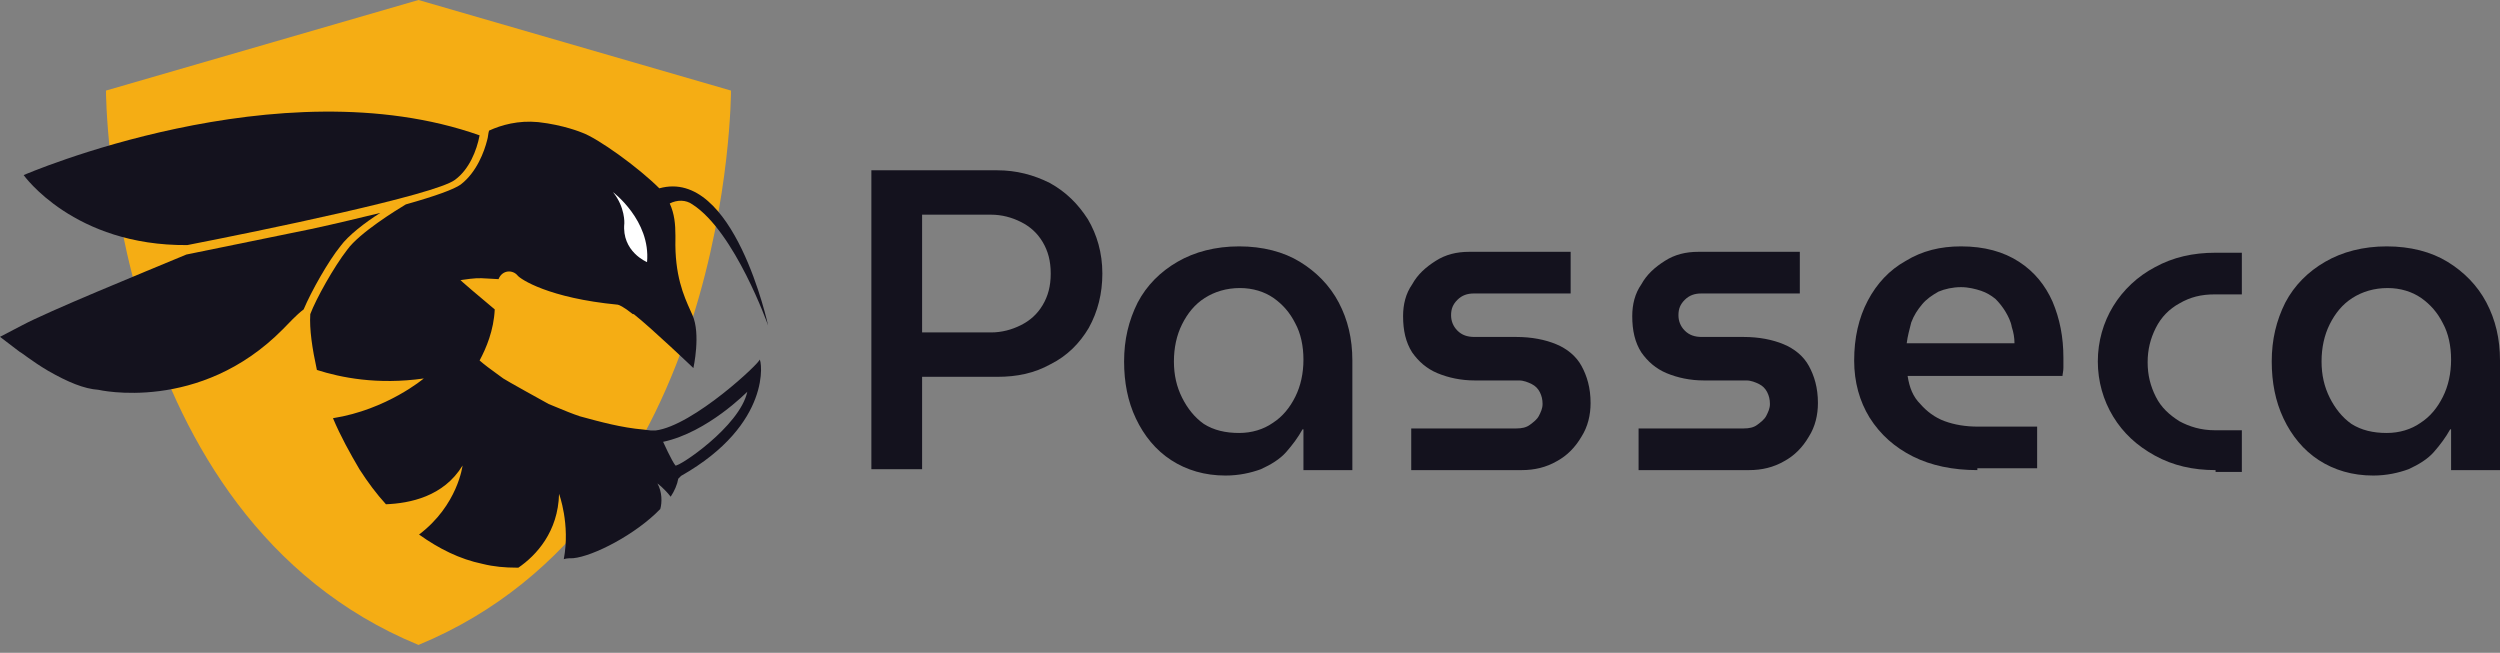
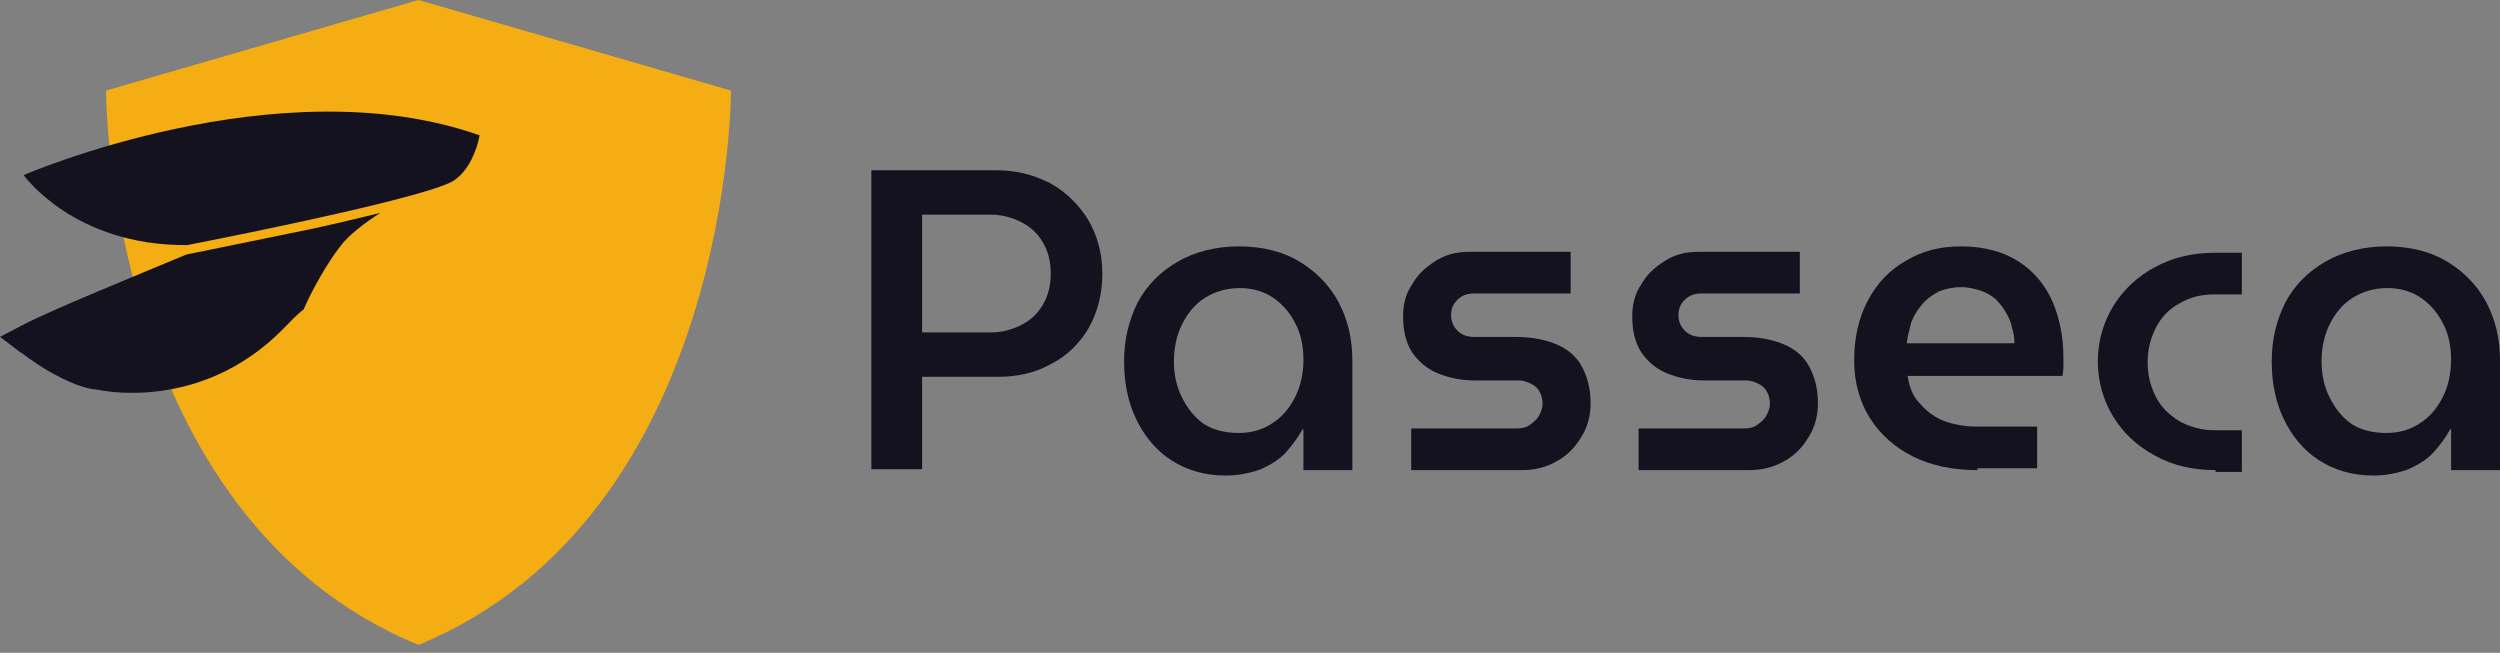
<svg xmlns="http://www.w3.org/2000/svg" width="180" height="47" viewBox="0 0 180 47" fill="none">
  <rect x="0" y="0" width="180" height="47" fill="#808080" stroke="none" />
  <path d="M62.739 33.848V12.261H71.804C73.174 12.261 74.413 12.587 75.587 13.174C76.761 13.826 77.609 14.674 78.326 15.783C78.978 16.891 79.37 18.196 79.37 19.696C79.37 21.131 79.043 22.435 78.391 23.609C77.739 24.718 76.826 25.631 75.652 26.217C74.478 26.87 73.239 27.131 71.804 27.131H66.391V33.783H62.739V33.848ZM66.391 23.935H71.348C72.13 23.935 72.848 23.739 73.5 23.413C74.152 23.087 74.674 22.631 75.065 21.978C75.456 21.326 75.652 20.609 75.652 19.696C75.652 18.783 75.456 18.065 75.065 17.413C74.674 16.761 74.152 16.304 73.5 15.978C72.848 15.652 72.13 15.457 71.348 15.457H66.391V23.935Z" fill="#14121E" />
  <path d="M88.239 34.239C86.739 34.239 85.435 33.848 84.326 33.13C83.217 32.413 82.369 31.37 81.783 30.13C81.195 28.891 80.935 27.522 80.935 26.022C80.935 24.456 81.261 23.087 81.913 21.783C82.565 20.544 83.543 19.565 84.782 18.848C86.022 18.13 87.522 17.739 89.217 17.739C90.913 17.739 92.413 18.13 93.587 18.848C94.761 19.565 95.739 20.544 96.391 21.783C97.043 23.022 97.37 24.391 97.37 25.956V33.848H93.848V30.913H93.782C93.456 31.5 93.065 32.022 92.609 32.544C92.152 33.065 91.5 33.456 90.783 33.783C90.065 34.044 89.217 34.239 88.239 34.239ZM89.217 31.174C90.13 31.174 90.978 30.913 91.63 30.456C92.348 30 92.87 29.348 93.261 28.565C93.652 27.783 93.848 26.87 93.848 25.891C93.848 24.913 93.652 24 93.261 23.283C92.87 22.5 92.348 21.913 91.696 21.456C91.043 21 90.195 20.739 89.282 20.739C88.304 20.739 87.457 21 86.739 21.456C86.022 21.913 85.5 22.565 85.109 23.348C84.717 24.13 84.522 25.044 84.522 26.022C84.522 27 84.717 27.848 85.109 28.63C85.5 29.413 86.022 30.065 86.674 30.522C87.391 30.978 88.239 31.174 89.217 31.174Z" fill="#14121E" />
  <path d="M101.609 33.848V30.848H109.174C109.565 30.848 109.891 30.783 110.152 30.587C110.413 30.392 110.674 30.196 110.804 29.935C110.935 29.674 111.065 29.413 111.065 29.087C111.065 28.761 111 28.5 110.87 28.239C110.739 27.979 110.543 27.783 110.282 27.652C110.022 27.522 109.696 27.392 109.369 27.392H106.174C105.196 27.392 104.283 27.196 103.5 26.87C102.717 26.544 102.131 26.022 101.674 25.37C101.217 24.652 101.022 23.805 101.022 22.761C101.022 21.913 101.217 21.131 101.674 20.478C102.065 19.761 102.652 19.239 103.37 18.783C104.087 18.326 104.869 18.131 105.782 18.131H113.087V21.131H106.109C105.652 21.131 105.261 21.261 104.935 21.587C104.609 21.913 104.478 22.239 104.478 22.696C104.478 23.087 104.609 23.479 104.935 23.805C105.261 24.131 105.652 24.261 106.174 24.261H109.174C110.282 24.261 111.261 24.457 112.044 24.783C112.826 25.109 113.478 25.631 113.869 26.348C114.261 27.065 114.522 27.913 114.522 29.022C114.522 29.87 114.326 30.718 113.869 31.435C113.413 32.218 112.826 32.804 112.109 33.196C111.326 33.652 110.478 33.848 109.565 33.848H101.609Z" fill="#14121E" />
  <path d="M117.978 33.848V30.848H125.544C125.935 30.848 126.261 30.783 126.522 30.587C126.783 30.392 127.043 30.196 127.174 29.935C127.304 29.674 127.435 29.413 127.435 29.087C127.435 28.761 127.369 28.5 127.239 28.239C127.108 27.979 126.913 27.783 126.652 27.652C126.391 27.522 126.065 27.392 125.739 27.392H122.674C121.695 27.392 120.783 27.196 120 26.87C119.217 26.544 118.63 26.022 118.174 25.37C117.717 24.652 117.522 23.805 117.522 22.761C117.522 21.913 117.717 21.131 118.174 20.478C118.565 19.761 119.152 19.239 119.87 18.783C120.587 18.326 121.369 18.131 122.283 18.131H129.587V21.131H122.478C122.022 21.131 121.63 21.261 121.304 21.587C120.978 21.913 120.848 22.239 120.848 22.696C120.848 23.087 120.978 23.479 121.304 23.805C121.63 24.131 122.022 24.261 122.543 24.261H125.544C126.652 24.261 127.63 24.457 128.413 24.783C129.196 25.109 129.848 25.631 130.239 26.348C130.63 27.065 130.891 27.913 130.891 29.022C130.891 29.87 130.695 30.718 130.239 31.435C129.783 32.218 129.196 32.804 128.478 33.196C127.696 33.652 126.848 33.848 125.935 33.848H117.978Z" fill="#14121E" />
  <path d="M142.37 33.848C140.609 33.848 139.044 33.522 137.739 32.87C136.435 32.217 135.391 31.304 134.609 30.065C133.891 28.891 133.5 27.522 133.5 25.956C133.5 24.326 133.826 22.891 134.478 21.652C135.13 20.413 136.043 19.435 137.217 18.783C138.391 18.065 139.695 17.739 141.196 17.739C142.891 17.739 144.261 18.13 145.369 18.848C146.478 19.565 147.261 20.544 147.783 21.717C148.304 22.956 148.565 24.261 148.565 25.761C148.565 25.956 148.565 26.217 148.565 26.478C148.565 26.739 148.5 26.935 148.5 27.065H137.348C137.478 27.913 137.739 28.565 138.261 29.087C138.717 29.609 139.304 30.065 140.022 30.326C140.739 30.587 141.522 30.717 142.435 30.717H146.674V33.717H142.37V33.848ZM137.283 24.717H145.043C145.043 24.326 144.978 23.935 144.848 23.544C144.783 23.152 144.587 22.761 144.391 22.435C144.195 22.109 143.935 21.783 143.674 21.522C143.348 21.261 143.022 21.065 142.631 20.935C142.239 20.804 141.717 20.674 141.196 20.674C140.609 20.674 140.022 20.804 139.565 21C139.109 21.261 138.717 21.522 138.391 21.913C138.065 22.304 137.804 22.696 137.609 23.217C137.478 23.739 137.348 24.196 137.283 24.717Z" fill="#14121E" />
  <path d="M159.522 33.848C157.891 33.848 156.456 33.522 155.152 32.804C153.848 32.087 152.869 31.174 152.152 30C151.435 28.826 151.043 27.456 151.043 26.022C151.043 24.587 151.435 23.217 152.152 22.044C152.869 20.87 153.913 19.891 155.152 19.239C156.456 18.522 157.891 18.196 159.522 18.196H161.413V21.196H159.456C158.478 21.196 157.695 21.391 156.913 21.848C156.196 22.239 155.609 22.826 155.217 23.609C154.826 24.391 154.63 25.174 154.63 26.087C154.63 27 154.826 27.783 155.217 28.565C155.609 29.348 156.196 29.87 156.913 30.326C157.63 30.717 158.478 30.978 159.456 30.978H161.413V33.978H159.522V33.848Z" fill="#14121E" />
  <path d="M170.87 34.239C169.37 34.239 168.065 33.848 166.956 33.13C165.848 32.413 165 31.37 164.413 30.13C163.826 28.891 163.565 27.522 163.565 26.022C163.565 24.456 163.891 23.087 164.543 21.783C165.196 20.544 166.174 19.565 167.413 18.848C168.652 18.13 170.152 17.739 171.848 17.739C173.543 17.739 175.044 18.13 176.217 18.848C177.391 19.565 178.37 20.544 179.022 21.783C179.674 23.022 180 24.391 180 25.956V33.848H176.478V30.913H176.413C176.087 31.5 175.695 32.022 175.239 32.544C174.783 33.065 174.13 33.456 173.413 33.783C172.696 34.044 171.848 34.239 170.87 34.239ZM171.848 31.174C172.761 31.174 173.609 30.913 174.261 30.456C174.978 30 175.5 29.348 175.891 28.565C176.283 27.783 176.478 26.87 176.478 25.891C176.478 24.913 176.283 24 175.891 23.283C175.5 22.5 174.978 21.913 174.326 21.456C173.674 21 172.826 20.739 171.913 20.739C170.935 20.739 170.087 21 169.37 21.456C168.652 21.913 168.13 22.565 167.739 23.348C167.348 24.13 167.152 25.044 167.152 26.022C167.152 27 167.348 27.848 167.739 28.63C168.13 29.413 168.652 30.065 169.304 30.522C170.022 30.978 170.87 31.174 171.848 31.174Z" fill="#14121E" />
  <path d="M30.131 0L52.631 6.522C52.631 6.522 52.696 37.109 30.131 46.435C7.63 37.174 7.63 6.522 7.63 6.522L30.131 0Z" fill="#F5AD14" />
  <path d="M13.486 17.646C18.73 16.624 31.33 14.036 32.76 12.946C33.782 12.197 34.327 10.835 34.531 9.745C20.092 4.637 1.703 12.606 1.703 12.606C1.703 12.606 5.312 17.714 13.486 17.646Z" fill="#14121E" />
  <path d="M27.38 15.33C25.949 15.671 24.315 16.079 22.408 16.488C18.389 17.305 14.439 18.122 13.418 18.327C10.148 19.689 3.474 22.413 1.567 23.435L0 24.252L1.43 25.342C1.498 25.342 2.316 26.023 3.474 26.704C4.904 27.521 6.062 27.998 7.083 28.066C7.083 28.066 14.371 29.769 20.364 23.707C20.841 23.231 21.318 22.686 21.863 22.277C22.408 20.983 23.634 18.804 24.519 17.714C25.064 16.965 26.29 16.011 27.38 15.33Z" fill="#14121E" />
-   <path fill-rule="evenodd" clip-rule="evenodd" d="M46.859 30.995H47.199C49.924 30.654 54.828 26.023 54.691 25.887C54.828 25.887 55.645 30.518 49.038 34.264L48.834 34.469C48.766 34.877 48.562 35.354 48.289 35.763C47.812 35.15 47.336 34.809 47.336 34.809C47.676 35.422 47.676 36.171 47.54 36.648C45.769 38.487 42.704 40.054 41.274 40.19C41.069 40.19 40.797 40.19 40.593 40.258C41.069 37.738 40.252 35.558 40.252 35.558C40.184 38.283 38.618 39.986 37.324 40.871H37.187C36.37 40.871 35.553 40.803 34.736 40.598C33.101 40.258 31.602 39.509 30.172 38.487C32.965 36.376 33.305 33.515 33.305 33.515C31.943 35.763 29.491 36.239 27.788 36.307C27.107 35.558 26.494 34.741 25.881 33.788C25.2 32.63 24.519 31.404 23.974 30.11C27.857 29.497 30.513 27.249 30.513 27.249C27.175 27.726 24.519 27.181 22.816 26.636C22.476 25.07 22.272 23.707 22.34 22.618C22.748 21.528 24.042 19.212 24.996 17.986C25.881 16.76 28.538 15.126 29.219 14.717C31.398 14.104 32.692 13.627 33.169 13.287C34.327 12.401 34.872 10.903 35.076 10.086C35.11 9.984 35.127 9.864 35.144 9.745C35.161 9.626 35.178 9.507 35.212 9.405C36.097 8.996 37.324 8.655 38.754 8.792C40.593 8.996 41.887 9.541 41.887 9.541C43.045 9.949 45.973 12.061 47.472 13.559C52.852 12.061 55.304 23.435 55.304 23.435C55.304 23.435 52.921 16.692 49.856 14.717C49.379 14.377 48.766 14.377 48.221 14.649C48.562 15.398 48.63 16.147 48.63 16.965V17.169C48.568 19.826 49.235 21.306 49.715 22.371C49.764 22.48 49.811 22.585 49.856 22.686C50.469 24.048 49.924 26.5 49.924 26.5C49.924 26.5 46.927 23.639 45.633 22.618H45.565C44.884 22.073 44.543 21.937 44.475 21.937C39.503 21.46 37.46 20.098 37.256 19.825C36.915 19.417 36.166 19.417 35.893 20.098C35.569 20.083 35.324 20.068 35.125 20.056C34.407 20.013 34.289 20.006 33.169 20.166C33.169 20.166 32.692 19.825 35.621 22.277C35.553 23.776 35.008 25.07 34.531 25.955C34.915 26.291 35.333 26.593 35.736 26.885C35.906 27.008 36.073 27.128 36.234 27.249C36.302 27.317 39.367 29.02 39.503 29.088C39.702 29.168 39.906 29.253 40.116 29.34C40.627 29.553 41.172 29.78 41.751 29.974C43.249 30.382 44.748 30.791 46.314 30.927L46.859 30.995ZM47.744 31.812C47.744 31.812 48.357 33.174 48.63 33.515C48.834 33.651 53.261 30.723 53.806 28.203C53.806 28.203 50.945 31.131 47.744 31.812Z" fill="#14121E" />
-   <path d="M44.135 13.832C44.135 13.832 46.859 15.875 46.587 18.872C46.587 18.872 44.747 18.122 44.952 16.079C44.952 16.079 45.02 14.921 44.135 13.832Z" fill="white" />
</svg>